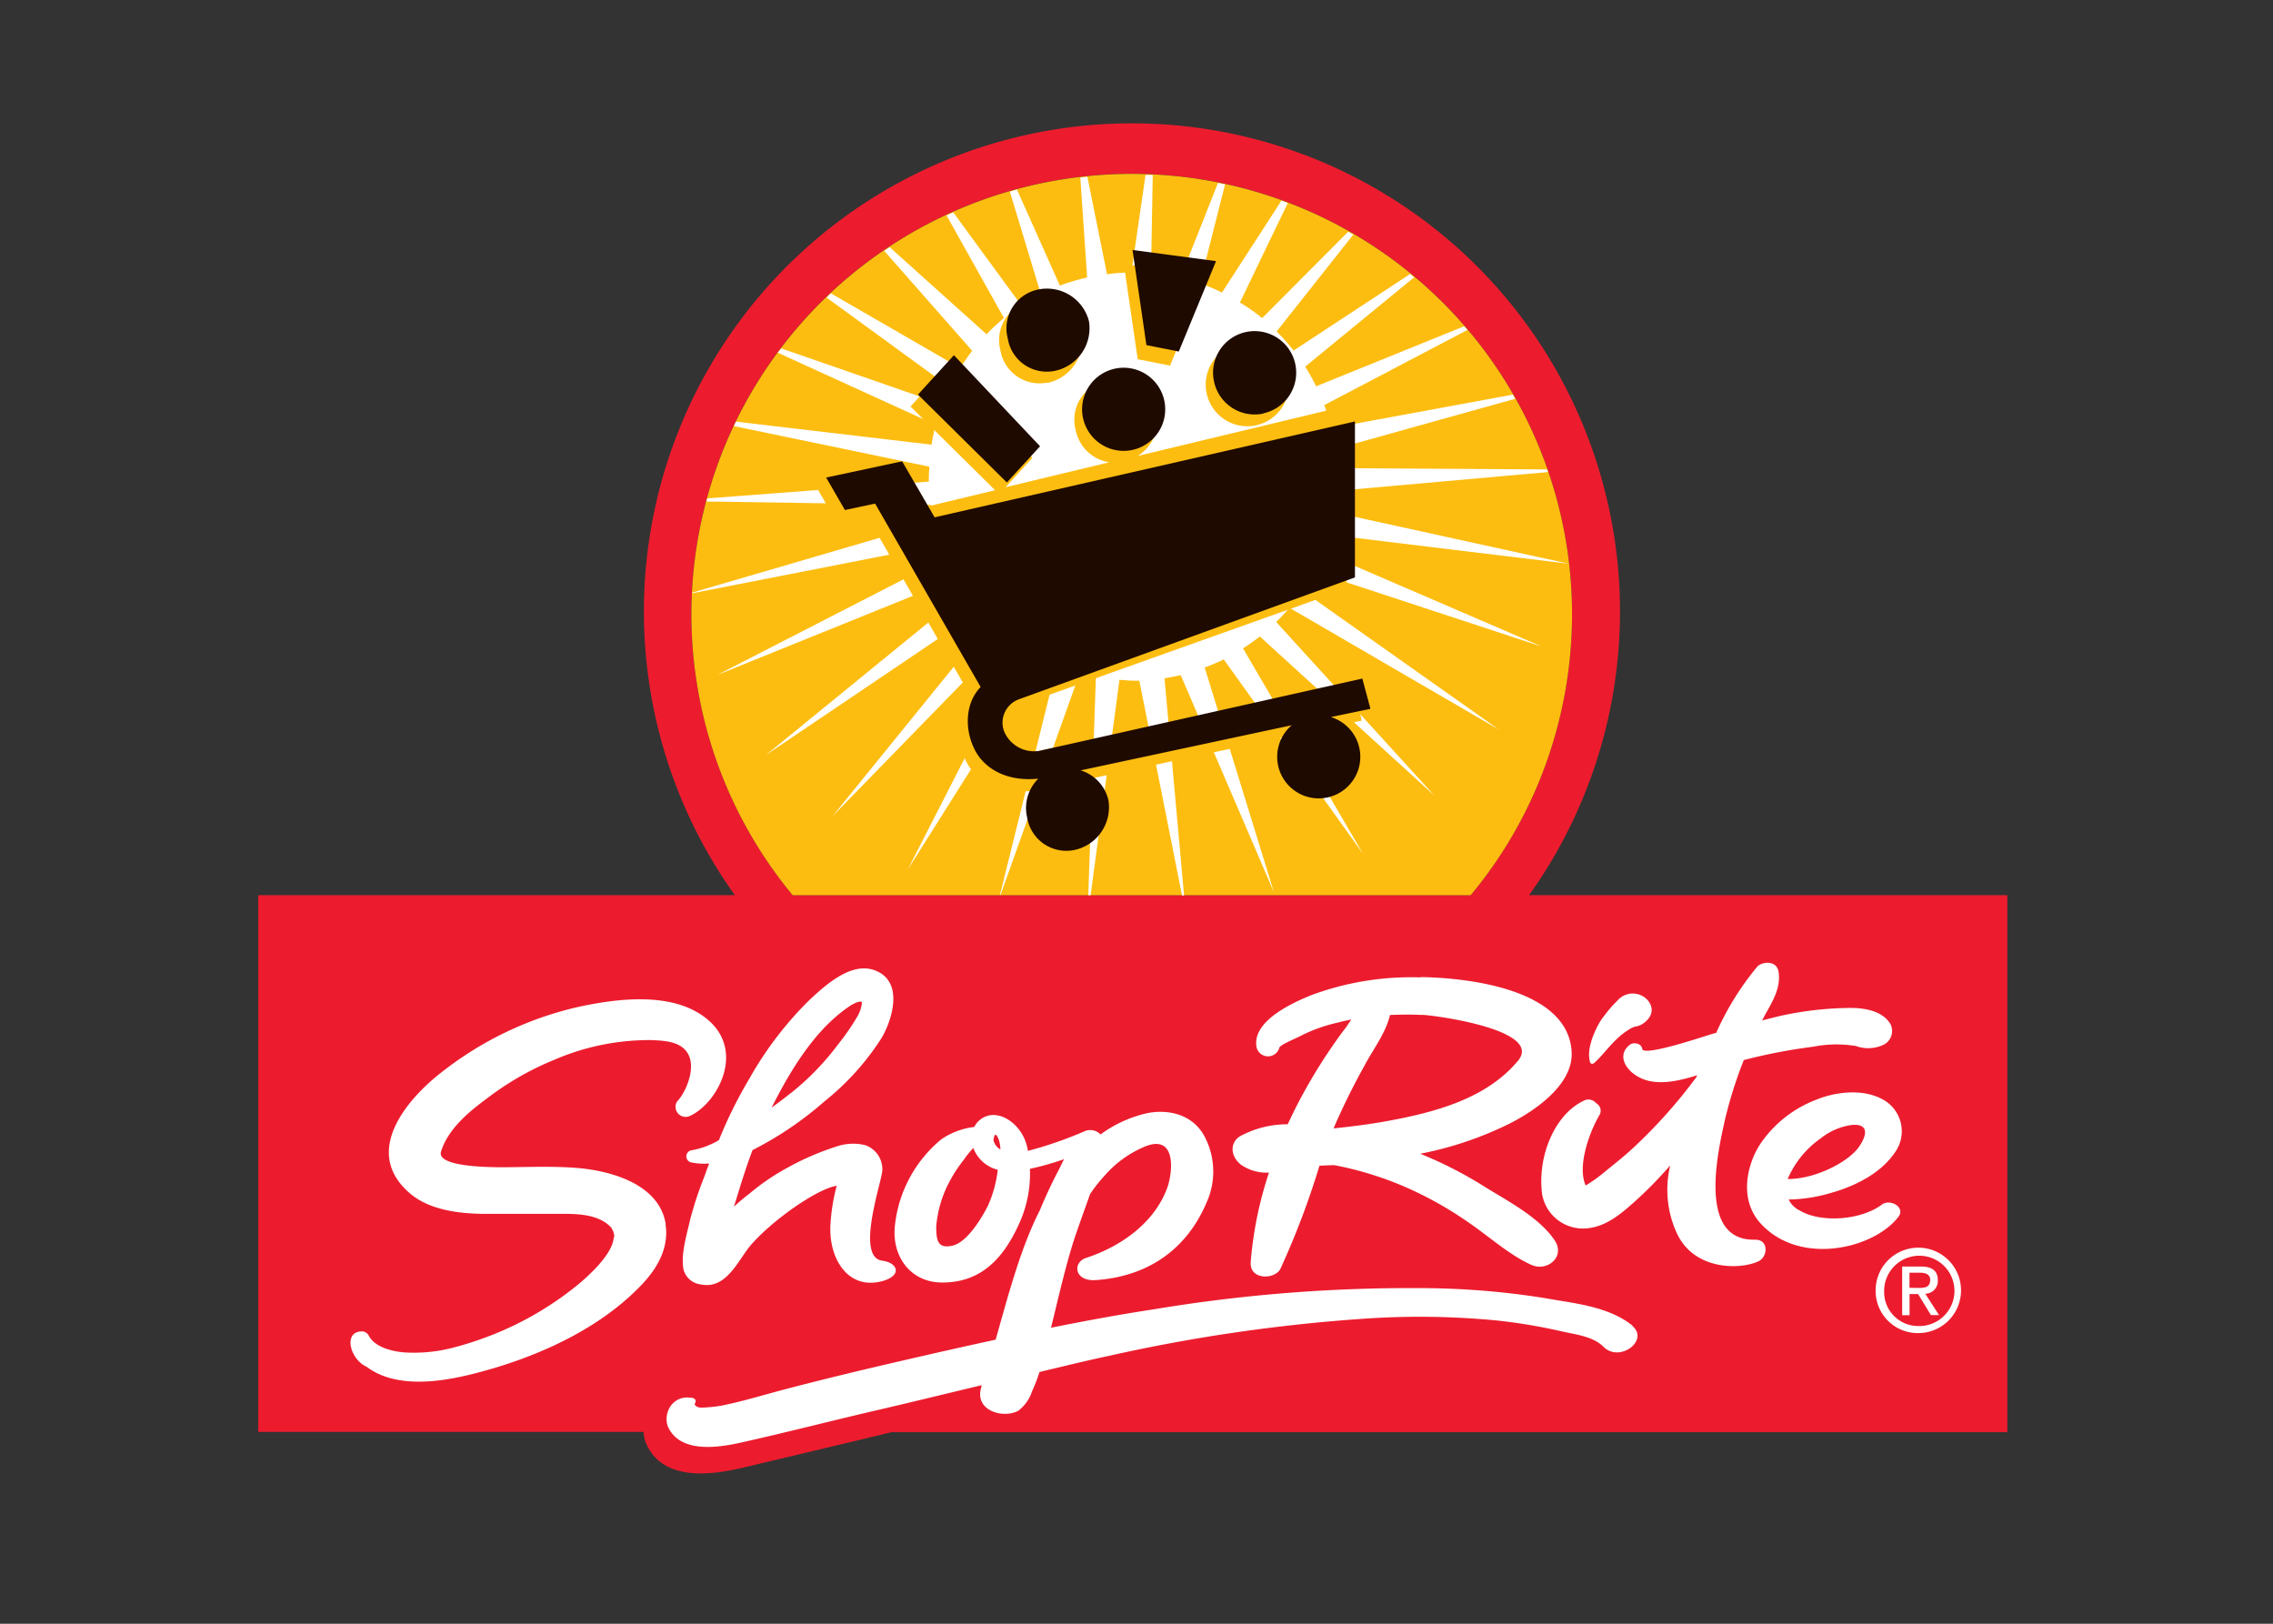
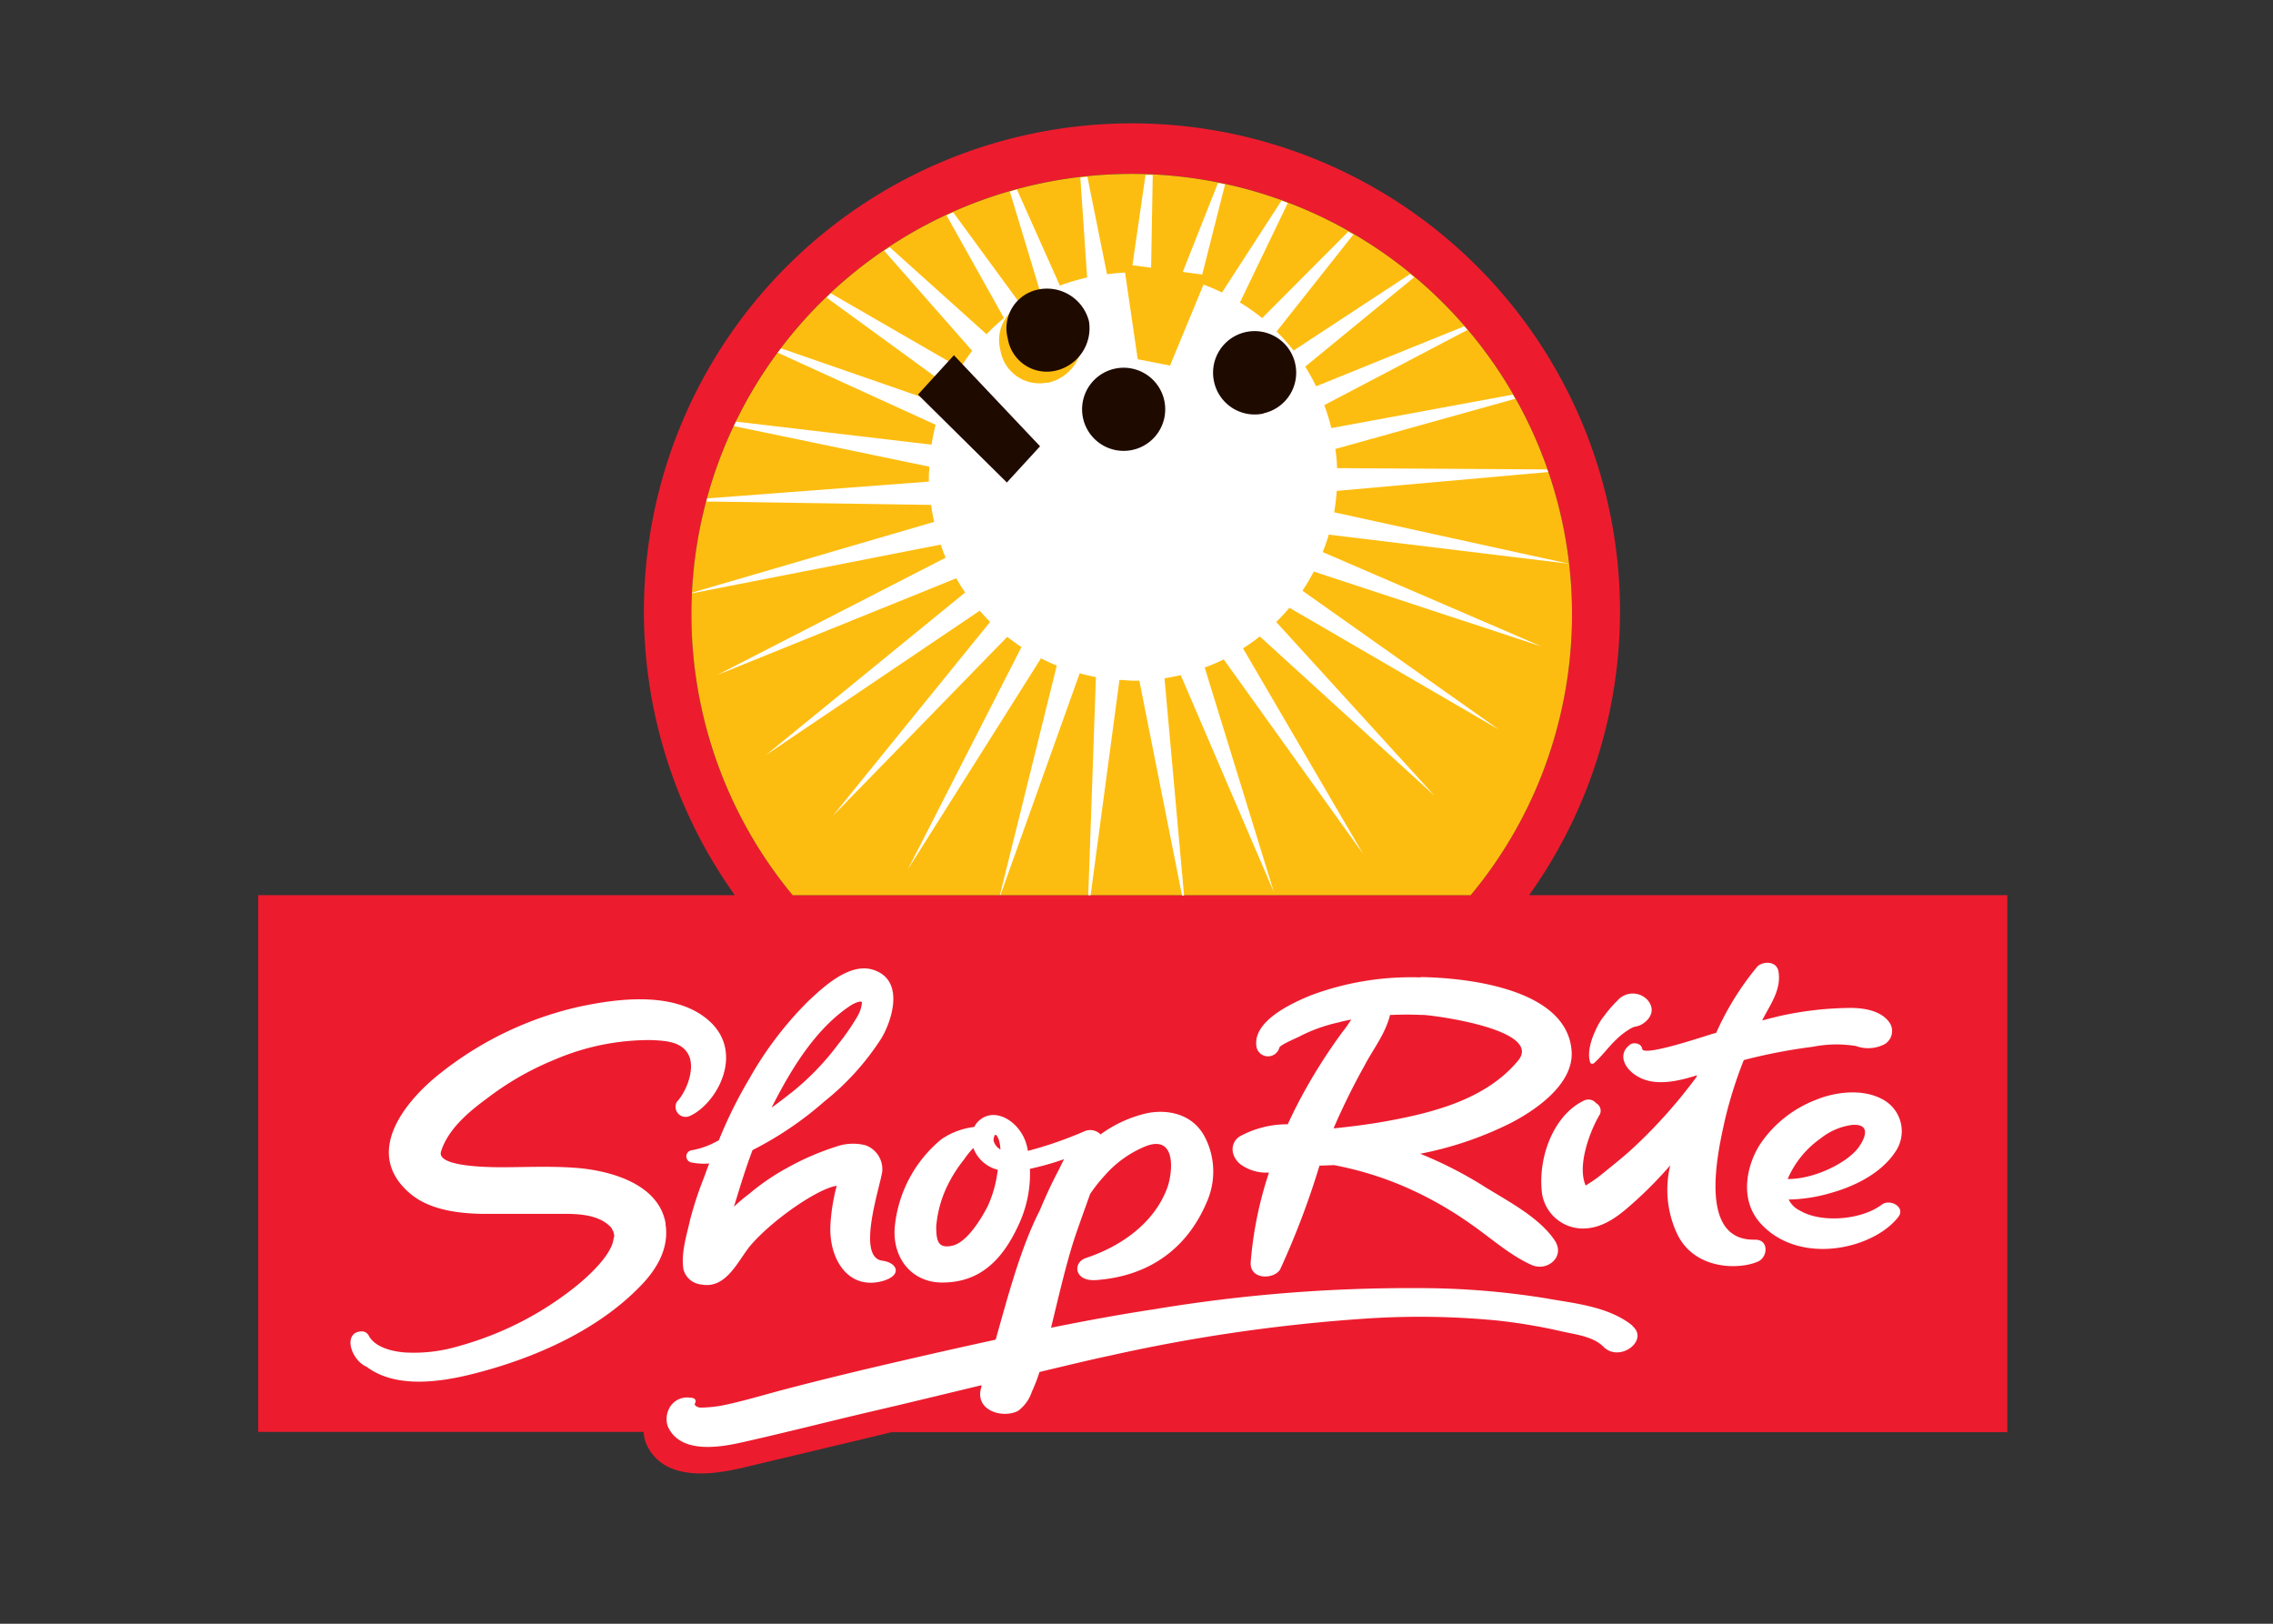
<svg xmlns="http://www.w3.org/2000/svg" width="280" height="200" viewBox="0 0 280 200">
  <rect x="0" y="0" width="280" height="200" fill="#333333" stroke="none" />
  <rect width="280" height="200" fill="none" />
  <path d="M188.36,110.26a60.12,60.12,0,1,0-97.84,0H31.81v66.11H79.29a4,4,0,0,0,.31,1.44c2.25,5.15,9.2,3.56,11.82,3l.22-.06,8.4-2,6.37-1.52,3.39-.82H247.27V110.26Zm-90.71,0a54.24,54.24,0,1,1,93.88-19.59,53.66,53.66,0,0,1-10.37,19.59Z" transform="translate(0 0)" fill="#ec1c2e" fill-rule="evenodd" />
  <path d="M181.16,110.27a53.66,53.66,0,0,0,10.37-19.59,54.24,54.24,0,1,0-93.88,19.59Z" transform="translate(0 0)" fill="#fdbd10" fill-rule="evenodd" />
  <path d="M190.7,58.16c0-.11-.09-.22-.13-.34l-25.87-.16c0-.8-.1-1.58-.2-2.36l22.15-6.18c-.1-.17-.21-.34-.3-.51L164,52.73a24.4,24.4,0,0,0-.87-2.83l17.64-9.26-.4-.45-18.24,7.39a27.18,27.18,0,0,0-1.35-2.42l13.42-11-.49-.41-14.36,9.43a25.8,25.8,0,0,0-2.09-2.35l9.45-11.94-.63-.35L155.48,39.18a23.63,23.63,0,0,0-2.74-1.92L158.64,25l-.78-.29-7.33,11.32a23.08,23.08,0,0,0-2.71-1.13l3.09-12.19-.87-.18-4.62,11.67a25.45,25.45,0,0,0-3.63-.6L142,21.55l-.89,0-1.74,12a24.93,24.93,0,0,0-3,.23l-2.42-12-.87.08.84,12.32a25.18,25.18,0,0,0-3.36,1l-5.29-11.84-.87.26,3.82,12.63a25.92,25.92,0,0,0-2.41,1.38l-8.39-11.46-.82.38,7.07,12.64a27.07,27.07,0,0,0-2.14,2L109.6,30.45l-.68.44,10.84,12.32c-.53.68-1,1.39-1.48,2.12l-15.93-9.2-.53.52L117,47.71a22.76,22.76,0,0,0-.91,2.09L96.23,42.91l-.42.53,19.45,8.88c-.21.8-.37,1.62-.51,2.45L90.66,51.93c-.08.19-.17.37-.26.55l24.08,5c0,.4-.06.79-.06,1.19,0,.23,0,.44,0,.65L87.11,61.39c0,.13-.06.25-.1.38l27.69.42c.09.71.22,1.4.37,2.09L85.26,73v.08l30.62-6c.19.54.38,1.09.61,1.61L88.38,83.13l29.42-11.9c.34.6.7,1.18,1.09,1.75L94.35,93l26.34-17.78c.41.48.83.94,1.28,1.38l-19.4,23.92,21.51-22.08c.57.44,1.15.87,1.75,1.26l-14,27.39,16.4-26c.65.32,1.29.63,1.95.89l-7,28.25h.07L133,82.93c.67.19,1.34.34,2,.47l-.94,26.86h.29l3.55-26.51c.55,0,1.1.09,1.66.09.27,0,.53,0,.79,0l5.26,26.46h.25l-2.41-26.75q1-.17,2-.39l11.48,26.74L148.4,82.22a24.51,24.51,0,0,0,2.35-1l17.15,23.94L153.12,79.86a23.42,23.42,0,0,0,2.07-1.47L176.7,98,157.21,76.61c.57-.55,1.11-1.14,1.63-1.75l25.79,15L160.44,72.76a26.63,26.63,0,0,0,1.4-2.36l28.06,9.23L162.93,68c.29-.7.54-1.42.76-2.15l29.59,3.59h0l-28.93-6.34c.15-.86.25-1.75.32-2.64l26-2.31Z" transform="translate(0 0)" fill="#fff" fill-rule="evenodd" />
-   <path d="M166.79,84.2,128,92.49a3,3,0,1,1-2-5.75l39.86-14.21.53-22.67-26.23,6.3a5.22,5.22,0,0,0,2.35-5.34,5.37,5.37,0,0,0-6.35-3.88,4.88,4.88,0,0,0-3.66,6,5,5,0,0,0,4.14,4l-12.77,3.07,3.31-3.62L116.6,45.23l-4.44,4.84,10.42,10.31-9.9,2.38-2.56-4.44-9.36,2,2.31,4,3.72-.79,13,22.59c-1.87,1.92-1.95,5.07-.83,7.54s4.31,4.69,9.57,3.5l39.21-8.4-1-4.58Z" transform="translate(0 0)" fill="#fdbd10" fill-rule="evenodd" />
-   <path d="M154.71,52.39a5.12,5.12,0,1,0-6.07-3.94,5.12,5.12,0,0,0,6.07,3.94Z" transform="translate(0 0)" fill="#fdbd10" fill-rule="evenodd" />
  <polygon points="138.44 32.53 140.15 44.25 144.13 45.03 148.73 33.9 138.44 32.53 138.44 32.53" fill="#fdbd10" fill-rule="evenodd" />
  <path d="M129,47.17A5.38,5.38,0,0,0,133.23,41a5.36,5.36,0,0,0-6.35-3.88,4.89,4.89,0,0,0-3.65,6,4.88,4.88,0,0,0,5.79,4Z" transform="translate(0 0)" fill="#fdbd10" fill-rule="evenodd" />
  <path d="M139.23,55.47a5.12,5.12,0,1,0-2.14-10,5.12,5.12,0,0,0,2.14,10Z" transform="translate(0 0)" fill="#1f0a00" fill-rule="evenodd" />
  <path d="M129.94,45.68a5.36,5.36,0,0,0,4.2-6.13,5.34,5.34,0,0,0-6.34-3.87,4.87,4.87,0,0,0-3.66,6,4.87,4.87,0,0,0,5.8,4Z" transform="translate(0 0)" fill="#1f0a00" fill-rule="evenodd" />
  <path d="M155.63,50.91A5.12,5.12,0,1,0,149.55,47a5.12,5.12,0,0,0,6.08,3.94Z" transform="translate(0 0)" fill="#1f0a00" fill-rule="evenodd" />
-   <polygon points="139.51 30.79 141.22 42.51 145.21 43.3 149.8 32.16 139.51 30.79 139.51 30.79" fill="#1f0a00" fill-rule="evenodd" />
  <polygon points="117.51 43.75 128.12 54.97 124.03 59.43 113.08 48.6 117.51 43.75 117.51 43.75" fill="#1f0a00" fill-rule="evenodd" />
-   <path d="M164,88.31l4.82-1-1-3.73L128,92.49A4,4,0,0,1,123.66,90a3.07,3.07,0,0,1,1.89-3.88l41.36-15V51.91L115.13,63.72l-4-6.9-9.36,2,2.31,4,3.72-.79,13,22.59c-1.87,1.92-2,5.07-.82,7.53,1,2.2,3.64,4.19,7.92,3.76a5.09,5.09,0,0,0-1.37,4.79,4.89,4.89,0,0,0,5.8,4,5.38,5.38,0,0,0,4.21-6.14,5,5,0,0,0-3.42-3.67l26-5.56a5.12,5.12,0,1,0,4.85-1Z" transform="translate(0 0)" fill="#1f0a00" fill-rule="evenodd" />
  <path d="M122.91,144.08a14.79,14.79,0,0,1-1.21,4.43c-.77,1.53-2.56,4.51-4.37,4.92s-2-.63-2-2.37a14.15,14.15,0,0,1,1.52-5.3,17,17,0,0,1,1.88-2.91,10.71,10.71,0,0,1,1.17-1.45,4.33,4.33,0,0,0,3,2.68Zm-25.5-9.45c-.76.63-1.57,1.22-2.36,1.8,2.43-4.81,5.47-9.8,9.81-12.63.57-.33,1.28-.6,1.32-.3a4.1,4.1,0,0,1-.5,1.59,28.41,28.41,0,0,1-2.45,3.56,32.34,32.34,0,0,1-5.82,6ZM123,140.3c-.3-.74-.51-.69-.62.13a1.75,1.75,0,0,0,.85,1.15.09.09,0,0,0,0-.09,4.16,4.16,0,0,0-.22-1.19Zm72.9-9.41c.08.22.4.13.47.05,1-.89,1.77-2,2.71-2.88a8.85,8.85,0,0,1,1.54-1.22,2.74,2.74,0,0,1,.78-.38,2.82,2.82,0,0,0,.64-.18c.95-.45,2.11-1.7.91-3.11a2.48,2.48,0,0,0-3.7.07,15.41,15.41,0,0,0-1.67,1.93,6.89,6.89,0,0,0-.78,1.21c-.62,1.21-1.38,3.12-.9,4.51ZM175,120.39a35.27,35.27,0,0,0-13.53,2.21c-2.12.87-7.34,3.16-6.67,6.44a1.45,1.45,0,0,0,2.8,0h0c.1-.37,2.34-1.27,2.62-1.45a19.68,19.68,0,0,1,4.64-1.65c.51-.15,1.06-.25,1.6-.36-.33.48-.65,1-1,1.41a67.08,67.08,0,0,0-5.45,8.68c-.48.91-.93,1.85-1.38,2.81a12.21,12.21,0,0,0-5.87,1.47c-1.19.72-1.29,2.37.07,3.48a5.48,5.48,0,0,0,3.49,1,46.69,46.69,0,0,0-2.25,11c-.18,2.3,3,2.17,3.65.87a99.86,99.86,0,0,0,4.82-12.72l1.79-.07a41.43,41.43,0,0,1,8.7,2.66,45.2,45.2,0,0,1,7.94,4.45c2.57,1.76,5,4,7.75,5.21,1.91.81,4.2-1.07,2.74-3.13-2-2.92-6.09-4.94-8.93-6.75a50,50,0,0,0-7.58-3.84,43.26,43.26,0,0,0,11-3.71c2.91-1.47,7.93-4.74,7.65-8.91-.53-8-13.8-9.08-18.61-9.14ZM88.5,140.47a10.14,10.14,0,0,1-3.28,1.21.76.76,0,0,0,0,1.51,7.83,7.83,0,0,0,2.14.12c-.19.5-.38,1-.56,1.53A44.06,44.06,0,0,0,85,150.29c-.4,1.82-1.12,4-.82,6a2.49,2.49,0,0,0,2.19,1.92c3.18.64,4.62-3.15,6.18-4.92,2.84-3.22,8.16-6.83,10.44-7.22a.13.13,0,0,0,.09-.05,23.85,23.85,0,0,0-.78,4.78c-.25,4.16,2.11,8.14,6.38,7,2.49-.68,1.94-2.26,0-2.52-3.24-.42-.25-9.13,0-11a3.13,3.13,0,0,0-2.08-3.22,6.22,6.22,0,0,0-3.56.16,33.09,33.09,0,0,0-6.13,2.66A27.71,27.71,0,0,0,92.35,147a23.54,23.54,0,0,0-1.94,1.63c.15-.49.3-.95.44-1.42.57-1.88,1.17-3.75,1.85-5.55a42.46,42.46,0,0,0,8.86-6,32,32,0,0,0,7-7.75c1.12-1.82,3.07-7-.85-8.41-3-1.09-6.33,2.13-8.1,3.77a43.64,43.64,0,0,0-7.3,9.59,55.22,55.22,0,0,0-3.76,7.59ZM82,150.75c-.82-5.07-7.14-6.57-10.8-6.88-3-.25-5.9-.12-8.8-.1-.86,0-8.73.14-8.07-1.94.87-2.79,3.48-4.93,5.64-6.52a35.82,35.82,0,0,1,8.33-4.78,29.55,29.55,0,0,1,12-2.42c1.53.09,4,.09,4.69,2.24.52,1.8-.59,4.29-1.6,5.35h0a1.24,1.24,0,0,0,1.58,1.76c3.29-1.47,6.78-7.69,2.46-11.65s-11.92-2.68-16-1.83a42.5,42.5,0,0,0-17.17,8.2c-3.6,2.81-10.05,9.6-3.63,14.92,2.44,2,6.06,2.36,8.69,2.41,3.16,0,6.31,0,9.5,0,1.86,0,4.9-.09,6.5,1.73,0,0,.25.52.22.39.2.83.14.4,0,1.19-.38,1.83-2.79,4.16-4.6,5.62a39.93,39.93,0,0,1-9.44,5.63A41.8,41.8,0,0,1,55.8,166a19.12,19.12,0,0,1-6,.58c-1.29-.11-3.51-.54-4.34-2a1,1,0,0,0-.78-.59c-2.49-.07-1.58,3.46.5,4.37,4.33,3.26,11.45,1.35,15,.35,7-2,14.11-5.39,19-10.61,1.67-1.79,3.28-4.32,2.8-7.33Zm119.13,12.56c-3-2.45-7.42-2.79-10.72-3.4a97.9,97.9,0,0,0-15.71-1.25,191.74,191.74,0,0,0-32.43,2.59c-4.3.65-8.56,1.44-12.8,2.29.94-3.82,1.84-7.81,2.92-11.1.61-1.8,1.26-3.58,1.89-5.36a19.25,19.25,0,0,1,1.84-2.33,13.42,13.42,0,0,1,5.13-3.61c3.75-1.35,3.19,3.44,2.52,5.22-1.59,4.25-5.61,7.14-10,8.59-1.66.56-1.47,2.92,1.26,2.72,6.43-.46,11.17-3.81,13.61-9.57a9.26,9.26,0,0,0-.12-7.85c-1.54-3.23-5-3.68-7.5-3.07a15.52,15.52,0,0,0-5.45,2.55,0,0,0,0,0,0,0,1.77,1.77,0,0,0-1.88-.43,48.83,48.83,0,0,1-7.07,2.46,4.75,4.75,0,0,0-.12-.59c-.68-2.88-3.82-4.94-5.85-3.18a2.38,2.38,0,0,0-.63.82,9,9,0,0,0-4.06,1.52,15.94,15.94,0,0,0-5.71,10.54c-.46,3.78,1.84,7.06,5.73,7.1,4.88.05,7.62-3,9.52-7.15a14.8,14.8,0,0,0,1.37-6.85,36,36,0,0,0,4.21-1.19c-.23.43-.43.86-.62,1.25-.87,1.63-1.65,3.32-2.37,5.05-2.37,4.64-3.89,10.46-5.44,15.93q-5.75,1.25-11.43,2.57c-5,1.15-10,2.35-15,3.67-2.47.66-4.9,1.4-7.42,1.9a17.25,17.25,0,0,1-2.44.23c-.46,0-.79-.26-.79-.45.28-.42.09-.78-.62-.78a2.46,2.46,0,0,0-2.53,1.36,2.8,2.8,0,0,0-.16,2.17c1.68,3.83,7.55,2.34,9.89,1.81,4.94-1.12,9.83-2.37,14.76-3.53,4.68-1.08,9.34-2.22,14-3.34a.88.88,0,0,0,0,.15c-1,3,2.67,4,4.52,3a4.89,4.89,0,0,0,1.69-2.37,20,20,0,0,0,.93-2.41c2.88-.68,5.74-1.39,8.62-2A207.65,207.65,0,0,1,168,162.43a99.23,99.23,0,0,1,16.42.22,68.19,68.19,0,0,1,7.88,1.32c1.56.37,3.94.6,5.23,1.92,2,2,5.68-.82,3.54-2.58Zm15.09-10.62c-7.23.23-4.54-11.08-3.75-14.69a53.11,53.11,0,0,1,2.34-7.43,68,68,0,0,1,8.53-1.64,14.84,14.84,0,0,1,5.28-.09,4.41,4.41,0,0,0,3.53-.22,1.89,1.89,0,0,0,.73-2.47c-1-1.71-3.36-2-4.91-2a41.38,41.38,0,0,0-8.75,1c-.72.17-1.44.36-2.15.54l.3-.58c.84-1.55,2.08-3.38,1.71-5.47-.26-1.38-2-1.2-2.59-.6a35.1,35.1,0,0,0-5.08,8.18l-.31.08c-.73.19-8.65,2.91-8.8,1.9-.12-.76-1.14-.83-1.5-.53-1.81,1.34-.41,3.54,1.78,4.31,1.95.68,4.35.14,6.48-.54l-.09.23a63.06,63.06,0,0,1-7.88,8.81c-1.15,1.06-2.36,2-3.58,3a16.74,16.74,0,0,1-1.89,1.36l-.29.18c-1.05-2.39.45-6.39,1.47-8.27a2.36,2.36,0,0,0,.13-.23.51.51,0,0,1,.12-.2,1.06,1.06,0,0,0-.42-1.43,1.24,1.24,0,0,0-1.6-.28c-3.57,1.74-5.65,6.86-5.07,11.44a5.1,5.1,0,0,0,5,4.27c2.72,0,4.75-1.83,6.55-3.44a51.09,51.09,0,0,0,4.24-4.34,12.79,12.79,0,0,0,.86,8.46c2.19,4.54,7.84,4.38,10,3.36,1.18-.55,1.3-2.71-.42-2.66Zm4.1-4.94a19.43,19.43,0,0,0,5.14-.79c3.05-.84,6.26-2.45,8-5.06a4.45,4.45,0,0,0-1.59-6.51c-2.59-1.39-6-.82-8.15.07a14.59,14.59,0,0,0-6.84,5.39c-1.62,2.42-2.8,6.88.09,9.94,4.79,5.12,13.77,3.06,16.85-.86,1-1.24-1-2.31-2-1.56-2.57,1.94-7.53,2.28-10.1.74a2.94,2.94,0,0,1-1.38-1.36ZM175.22,125c1.76.09,14.9,1.87,11.78,5.65-3.9,4.69-10.26,6.38-16.32,7.47-2.06.37-4.13.63-6.22.85l-.18,0a84.27,84.27,0,0,1,3.82-7.74c1-1.92,2.59-3.94,3.13-6.21,1.32-.06,2.67-.07,4,0Zm45,20.21a11.75,11.75,0,0,1,4.07-5,7.87,7.87,0,0,1,3.85-1.65c2.35-.18,1.67,1.6.77,2.82-1.43,1.89-5.48,3.88-8.69,3.84Z" transform="translate(0 0)" fill="#fff" fill-rule="evenodd" />
-   <path d="M231.05,159a5.26,5.26,0,1,1,5.27,5.2,5.19,5.19,0,0,1-5.27-5.2Zm5.27,4.33A4.33,4.33,0,1,0,232.1,159a4.19,4.19,0,0,0,4.22,4.33Zm-1.1-1.33h-.9v-6h2.28c1.41,0,2.11.52,2.11,1.7a1.56,1.56,0,0,1-1.55,1.65l1.7,2.63h-1l-1.58-2.59h-1.05V162Zm1.09-3.36c.77,0,1.46-.06,1.46-1,0-.74-.68-.88-1.31-.88h-1.24v1.86Z" transform="translate(0 0)" fill="#fff" fill-rule="evenodd" />
</svg>